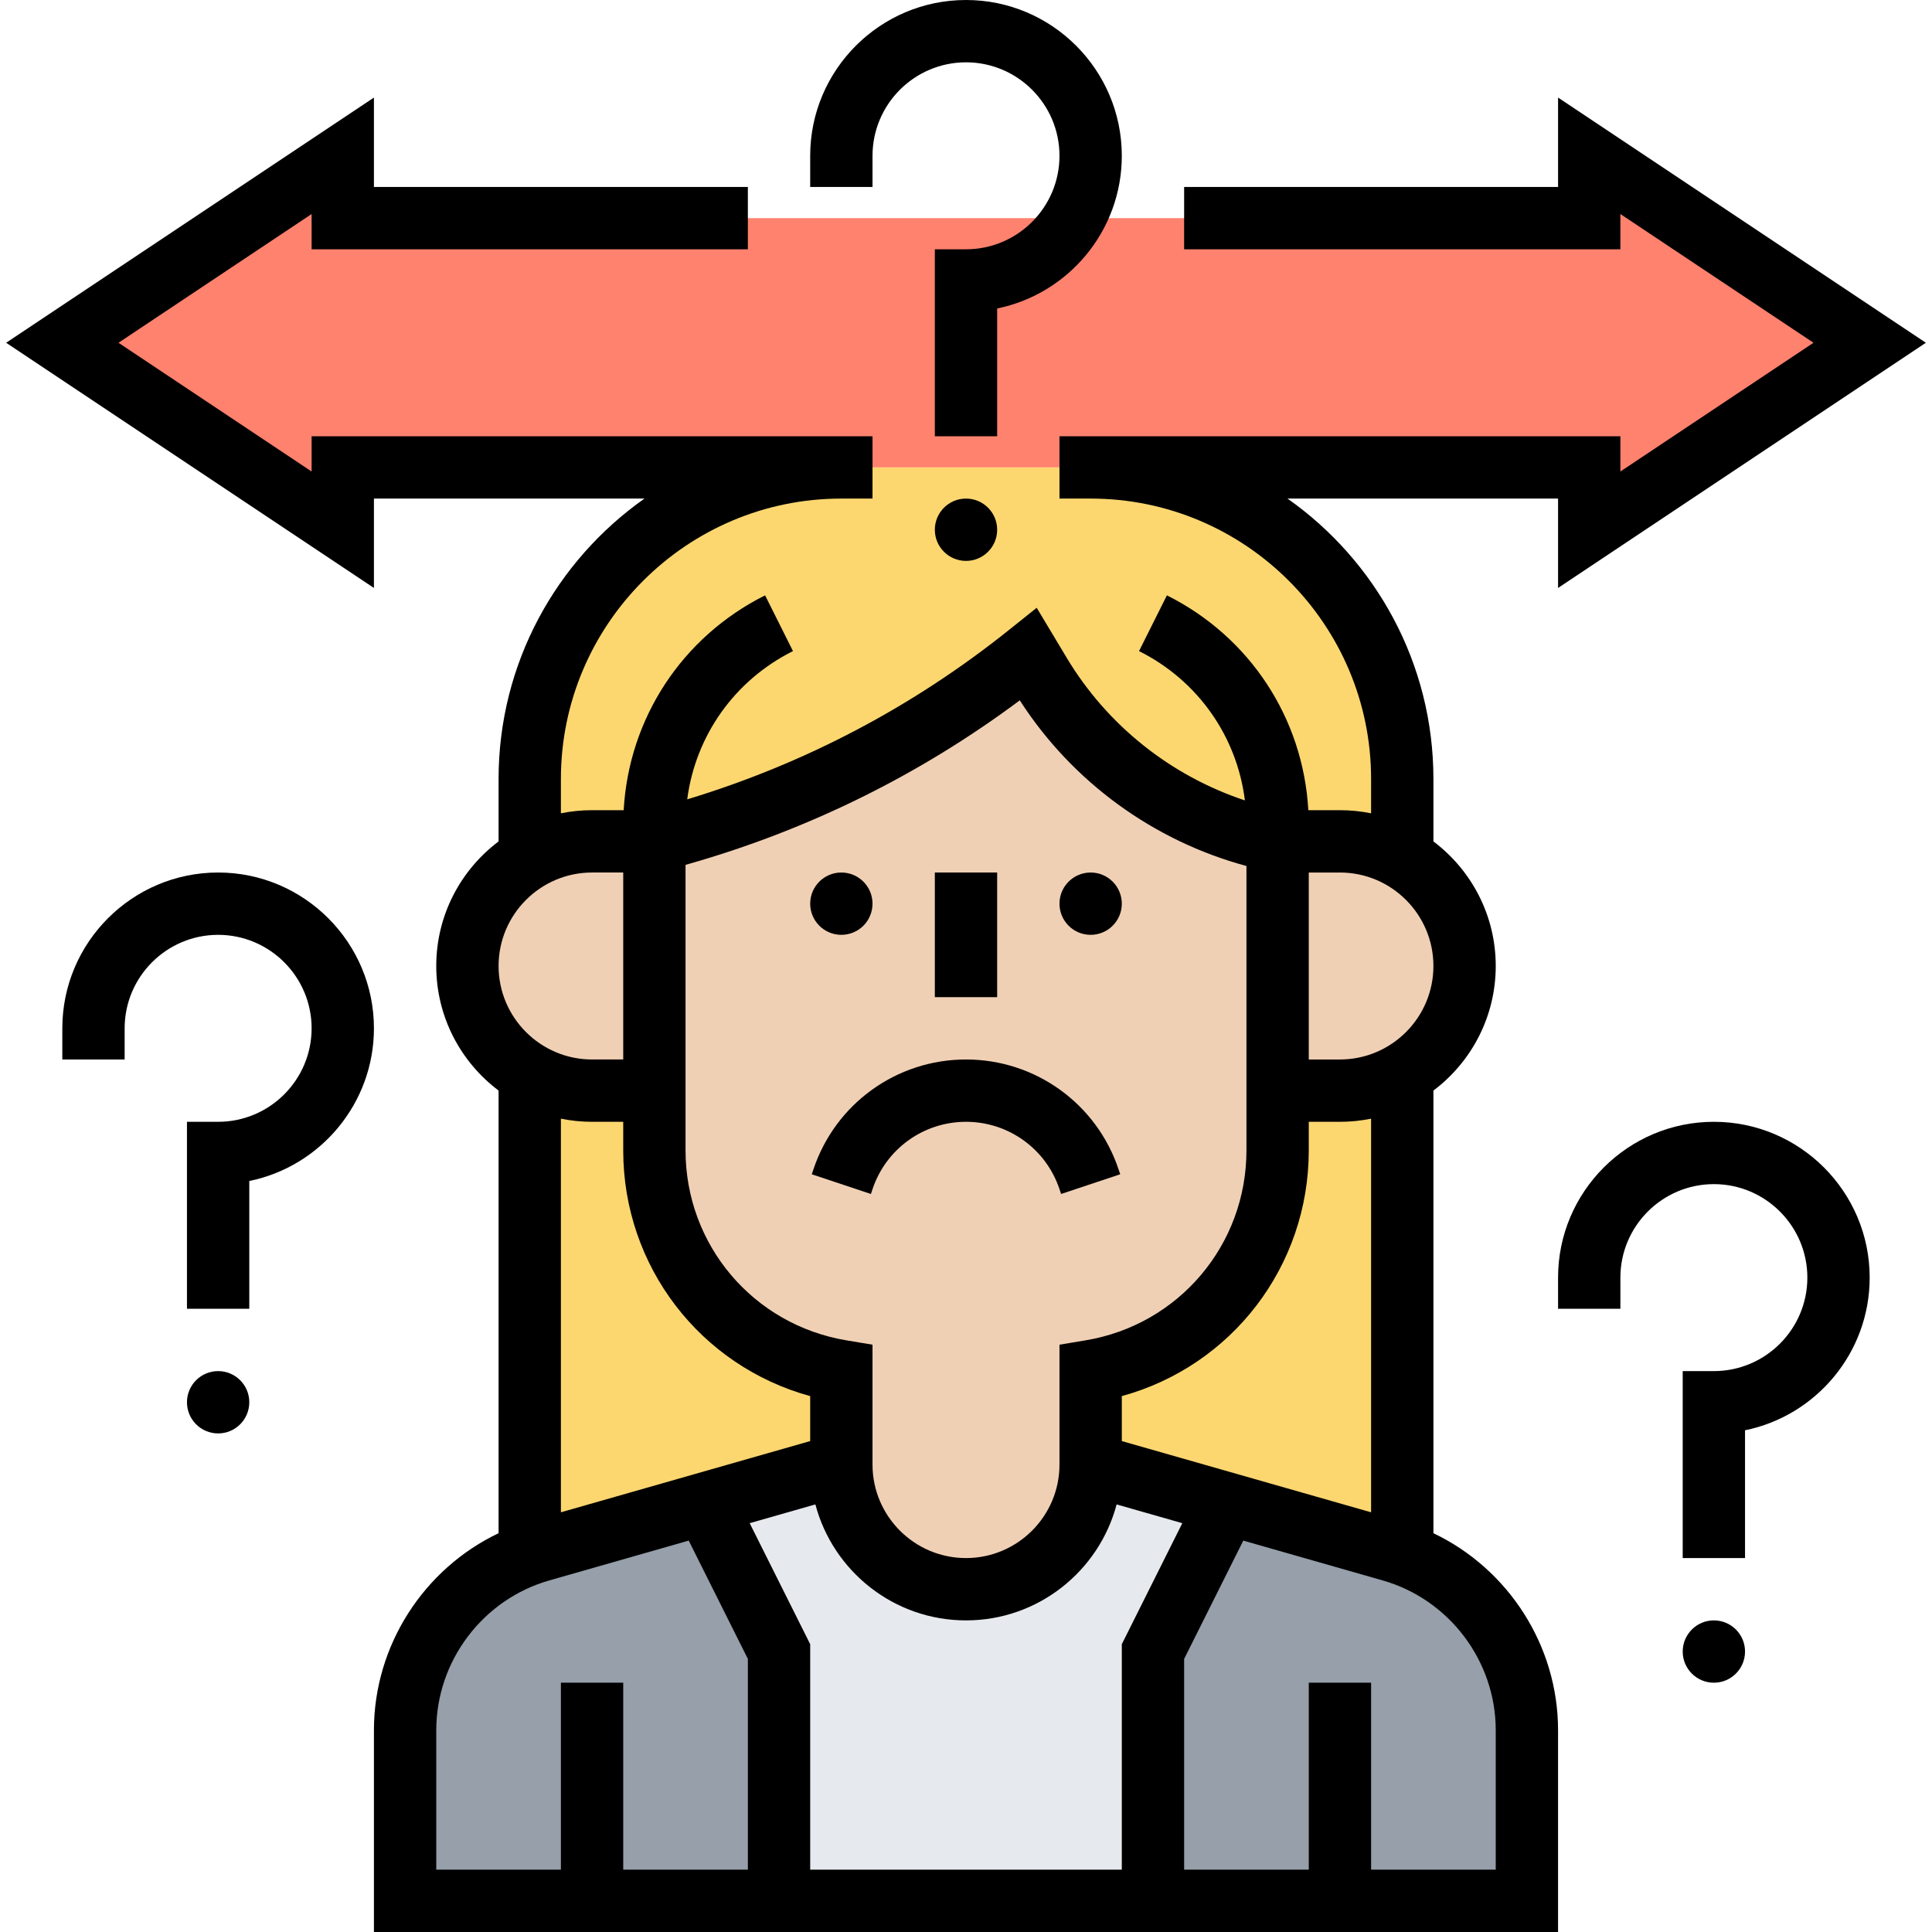
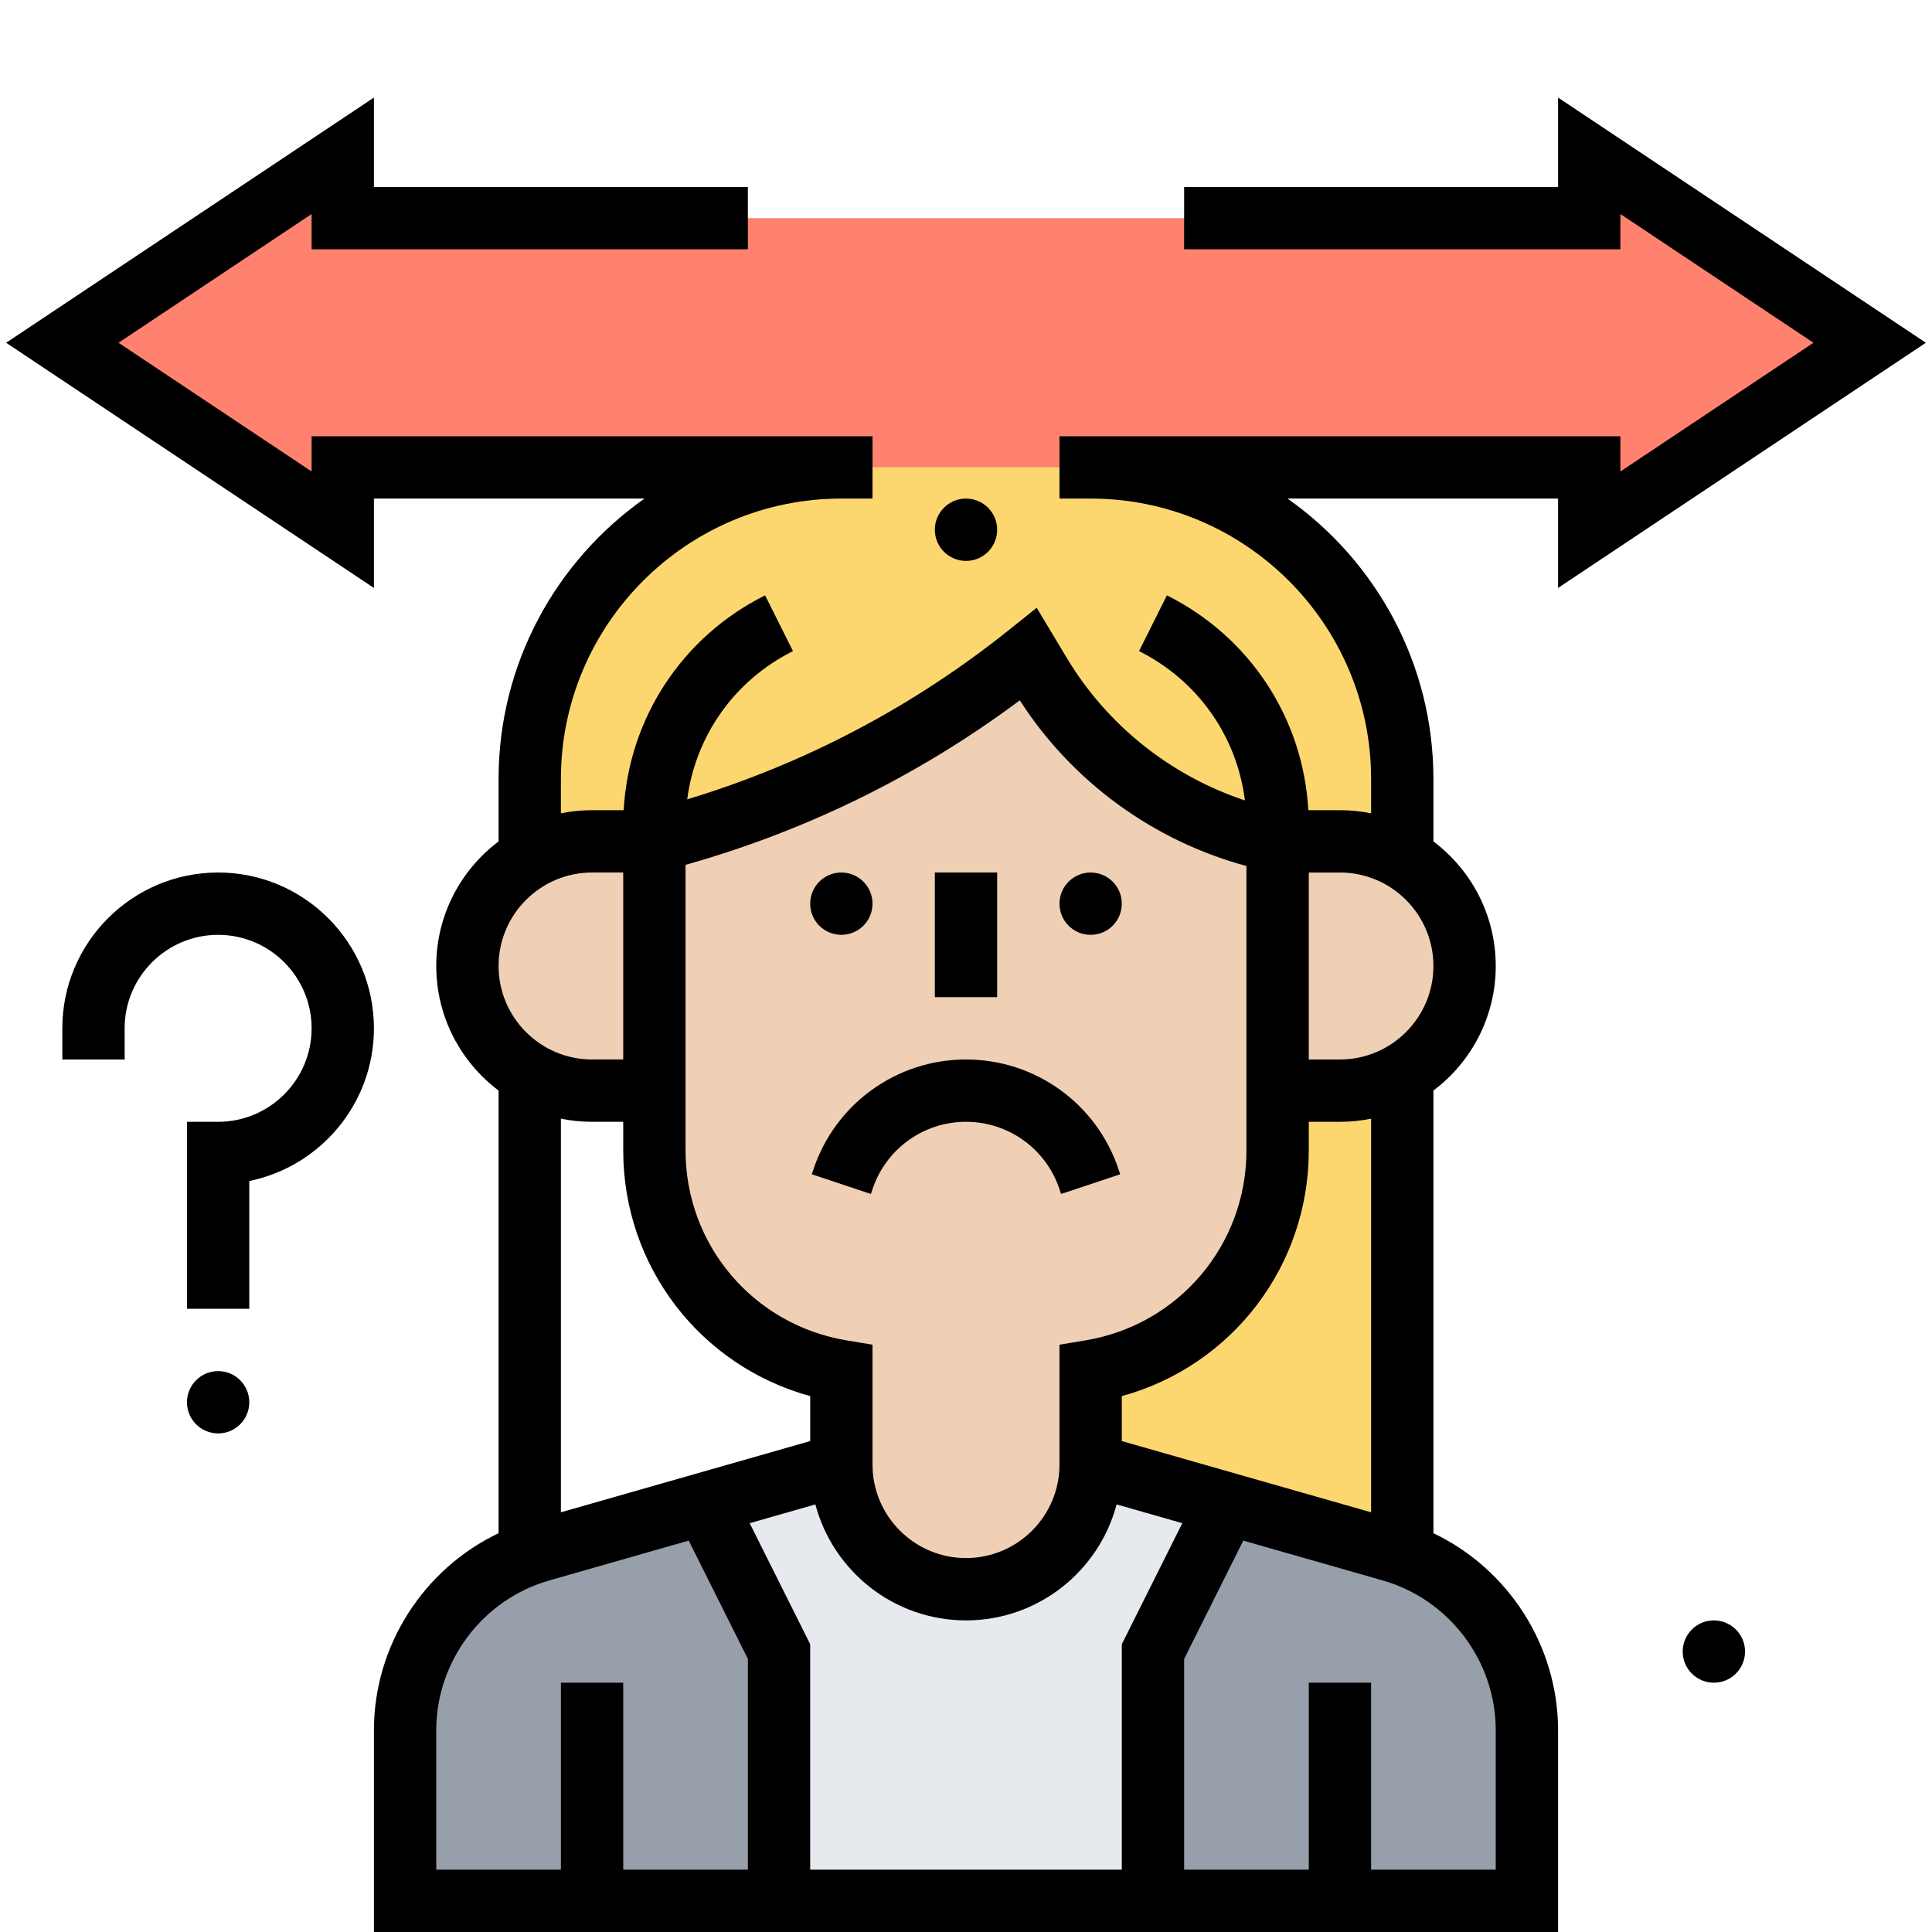
<svg xmlns="http://www.w3.org/2000/svg" id="_x30_1" height="512" viewBox="0 0 492.844 496" width="512">
  <g>
    <g>
      <g>
        <path d="m342.422 488h-48v-64l19-38 42.19 12.05c.95.27 1.89.57 2.81.91 19.07 6.73 32 24.81 32 45.25v43.79z" fill="#969faa" />
      </g>
      <g>
        <path d="m150.422 488h-48v-43.79c0-20.44 12.93-38.52 32-45.25.92-.34 1.86-.64 2.81-.91l42.19-12.05 19 38v64z" fill="#969faa" />
      </g>
      <g>
        <path d="m313.422 386-19 38v64h-96v-64l-19-38 35-10c0 8.84 3.58 16.84 9.37 22.63s13.79 9.37 22.63 9.37c17.67 0 32-14.33 32-32z" fill="#e6e9ed" />
      </g>
      <g>
        <path d="m478.422 88-72 48v-16h-128-8-48-8-128v16l-72-48 72-48v16h104 112 104v-16z" fill="#ff826e" />
      </g>
      <g>
        <path d="m358.422 275.72v123.23.01c-.92-.34-1.86-.64-2.81-.91l-42.19-12.05-35-10v-24c27.7-4.62 48-28.58 48-56.66v-15.34h16c5.83 0 11.29-1.56 16-4.28z" fill="#fcd770" />
      </g>
      <g>
-         <path d="m134.422 398.95v-123.23c4.71 2.72 10.17 4.28 16 4.28h16v15.34c0 14.04 5.08 27.05 13.61 37.13 8.54 10.07 20.54 17.22 34.39 19.53v24l-35 10-42.19 12.05c-.95.27-1.89.57-2.81.91z" fill="#fcd770" />
-       </g>
+         </g>
      <g>
        <path d="m326.422 216c-25.48-5.1-47.62-20.7-60.99-42.98l-3.01-5.02c-26.4 21.12-56.74 36.78-89.25 46.07l-6.75 1.93h-16c-5.83 0-11.29 1.56-16 4.28v-20.28c0-44.18 35.82-80 80-80h8 48 8c44.18 0 80 35.82 80 80v20.28c-4.71-2.72-10.17-4.28-16-4.28z" fill="#fcd770" />
      </g>
      <g>
        <path d="m358.422 220.28c9.56 5.53 16 15.88 16 27.72 0 8.84-3.58 16.84-9.37 22.63-1.97 1.97-4.2 3.69-6.63 5.09-4.71 2.72-10.17 4.28-16 4.28h-16v-64h16c5.83 0 11.29 1.56 16 4.28z" fill="#f0d0b4" />
      </g>
      <g>
        <path d="m326.422 280v15.34c0 28.08-20.3 52.04-48 56.66v24c0 17.67-14.33 32-32 32-8.84 0-16.84-3.58-22.63-9.37s-9.37-13.79-9.37-22.63v-24c-13.85-2.31-25.85-9.46-34.39-19.53-8.53-10.08-13.61-23.09-13.61-37.13v-15.34-64l6.75-1.93c32.51-9.29 62.85-24.95 89.25-46.07l3.01 5.02c13.37 22.28 35.51 37.88 60.99 42.98z" fill="#f0d0b4" />
      </g>
      <g>
        <path d="m134.422 220.28c4.71-2.72 10.17-4.28 16-4.28h16v64h-16c-5.83 0-11.29-1.56-16-4.28-2.43-1.4-4.66-3.12-6.63-5.09-5.79-5.79-9.37-13.79-9.37-22.63 0-11.84 6.44-22.19 16-27.72z" fill="#f0d0b4" />
      </g>
    </g>
    <g>
      <circle cx="246.422" cy="136" r="8" />
      <circle cx="214.422" cy="232" r="8" />
      <circle cx="278.422" cy="232" r="8" />
-       <path d="m222.422 40c0-13.233 10.767-24 24-24s24 10.767 24 24-10.767 24-24 24h-8v48h16v-32.804c18.235-3.717 32-19.88 32-39.196 0-22.056-17.944-40-40-40s-40 17.944-40 40v8h16z" />
      <circle cx="54.422" cy="360" r="8" />
      <path d="m54.422 224c-22.056 0-40 17.944-40 40v8h16v-8c0-13.233 10.767-24 24-24s24 10.767 24 24-10.767 24-24 24h-8v48h16v-32.804c18.235-3.717 32-19.88 32-39.196 0-22.056-17.944-40-40-40z" />
      <circle cx="438.422" cy="424" r="8" />
-       <path d="m438.422 288c-22.056 0-40 17.944-40 40v8h16v-8c0-13.233 10.767-24 24-24s24 10.767 24 24-10.767 24-24 24h-8v48h16v-32.804c18.235-3.717 32-19.88 32-39.196 0-22.056-17.944-40-40-40z" />
      <path d="m238.422 224h16v32h-16z" />
      <path d="m207.242 300.24-.41 1.231 15.18 5.057.409-1.229c3.45-10.347 13.095-17.299 24.001-17.299s20.551 6.952 24 17.297l.41 1.231 15.18-5.057-.411-1.233c-5.631-16.89-21.375-28.238-39.179-28.238s-33.548 11.348-39.18 28.24z" />
      <path d="m366.422 393.619v-113.641c9.709-7.305 16-18.92 16-31.978s-6.291-24.673-16-31.978v-16.022c0-29.73-14.822-56.061-37.462-72h69.462v22.948l94.422-62.948-94.422-62.948v22.948h-96v16h112v-9.052l49.578 33.052-49.578 33.052v-9.052h-144v16h8c39.701 0 72 32.299 72 72v8.805c-2.586-.527-5.261-.805-8-.805h-8.115c-1.323-23.587-14.974-44.488-36.307-55.155l-7.156 14.311c15.111 7.556 25.13 21.894 27.181 38.333-18.999-6.309-35.329-19.248-45.73-36.583l-7.723-12.871-7.147 5.719c-24.655 19.722-52.42 34.323-82.573 43.466 2.126-16.327 12.12-30.549 27.148-38.064l-7.156-14.311c-21.333 10.667-34.983 31.568-36.307 55.155h-8.115c-2.739 0-5.414.278-8 .805v-8.805c0-39.701 32.299-72 72-72h8v-16h-144v9.052l-49.578-33.052 49.578-33.052v9.052h112v-16h-96v-22.948l-94.422 62.948 94.422 62.948v-22.948h69.462c-22.64 15.939-37.462 42.27-37.462 72v16.022c-9.709 7.305-16 18.92-16 31.978s6.291 24.673 16 31.978v113.641c-19.215 9.156-32 28.827-32 50.587v51.794h304v-51.794c0-21.76-12.786-41.432-32-50.587zm-16-5.368-64-18.286v-11.543c28.186-7.735 48-33.266 48-63.084v-7.338h8c2.739 0 5.414-.278 8-.805zm-64 91.749h-80v-57.889l-15.533-31.067 16.864-4.818c4.53 17.117 20.147 29.774 38.669 29.774s34.139-12.657 38.67-29.774l16.864 4.818-15.533 31.067v57.889zm80-232c0 13.233-10.767 24-24 24h-8v-48h8c13.233 0 24 10.767 24 24zm-106.192-68.199c13.448 20.891 34.275 36.069 58.191 42.526v73.011c0 24.27-17.376 44.781-41.315 48.771l-6.685 1.114v30.777c0 13.233-10.767 24-24 24s-24-10.767-24-24v-30.777l-6.685-1.114c-23.939-3.989-41.315-24.501-41.315-48.771v-73.303l.944-.27c30.79-8.797 59.296-22.898 84.865-41.964zm-109.808 44.199h8v48h-8c-13.233 0-24-10.767-24-24s10.766-24 24-24zm0 64h8v7.338c0 29.818 19.814 55.349 48 63.084v11.543l-64 18.286v-101.056c2.586.527 5.261.805 8 .805zm-40 156.206c0-17.765 11.93-33.58 29.012-38.46l35.802-10.229 15.186 30.372v54.111h-32v-48h-16v48h-32zm272 35.794h-32v-48h-16v48h-32v-54.111l15.186-30.372 35.803 10.229c17.081 4.88 29.011 20.695 29.011 38.46z" />
    </g>
  </g>
</svg>